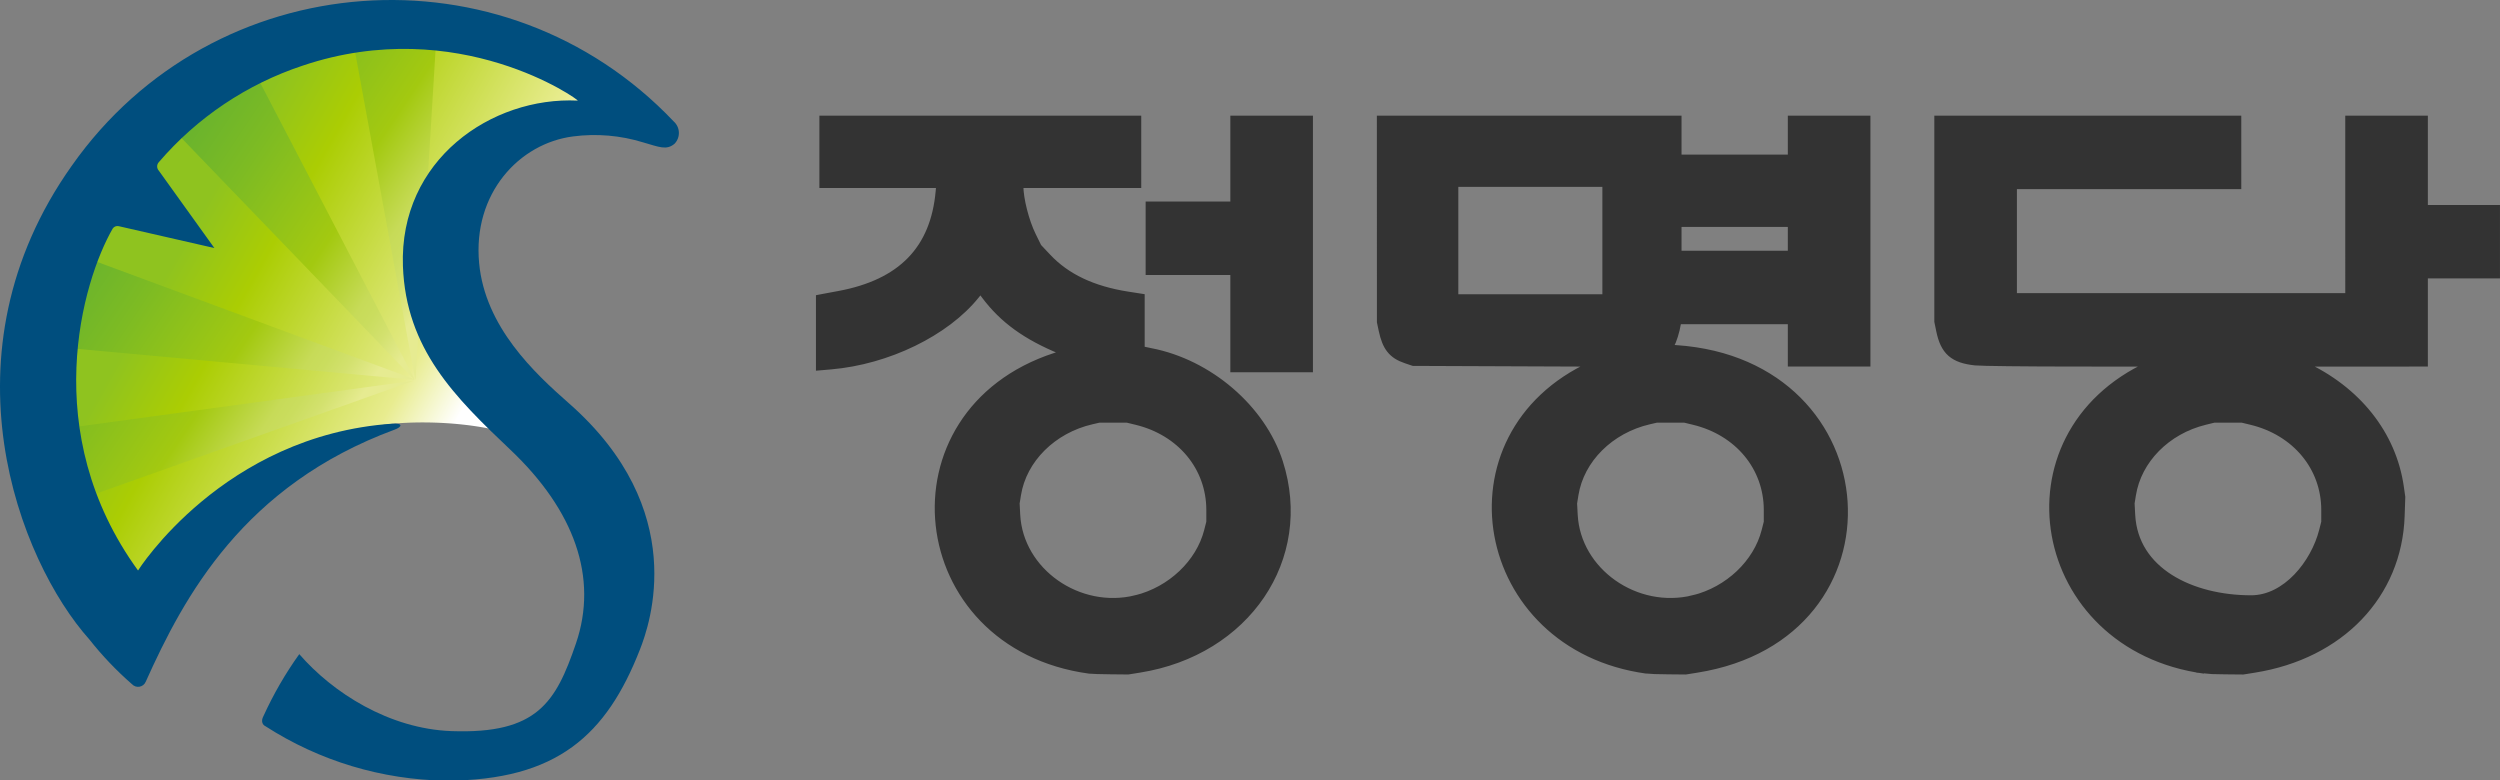
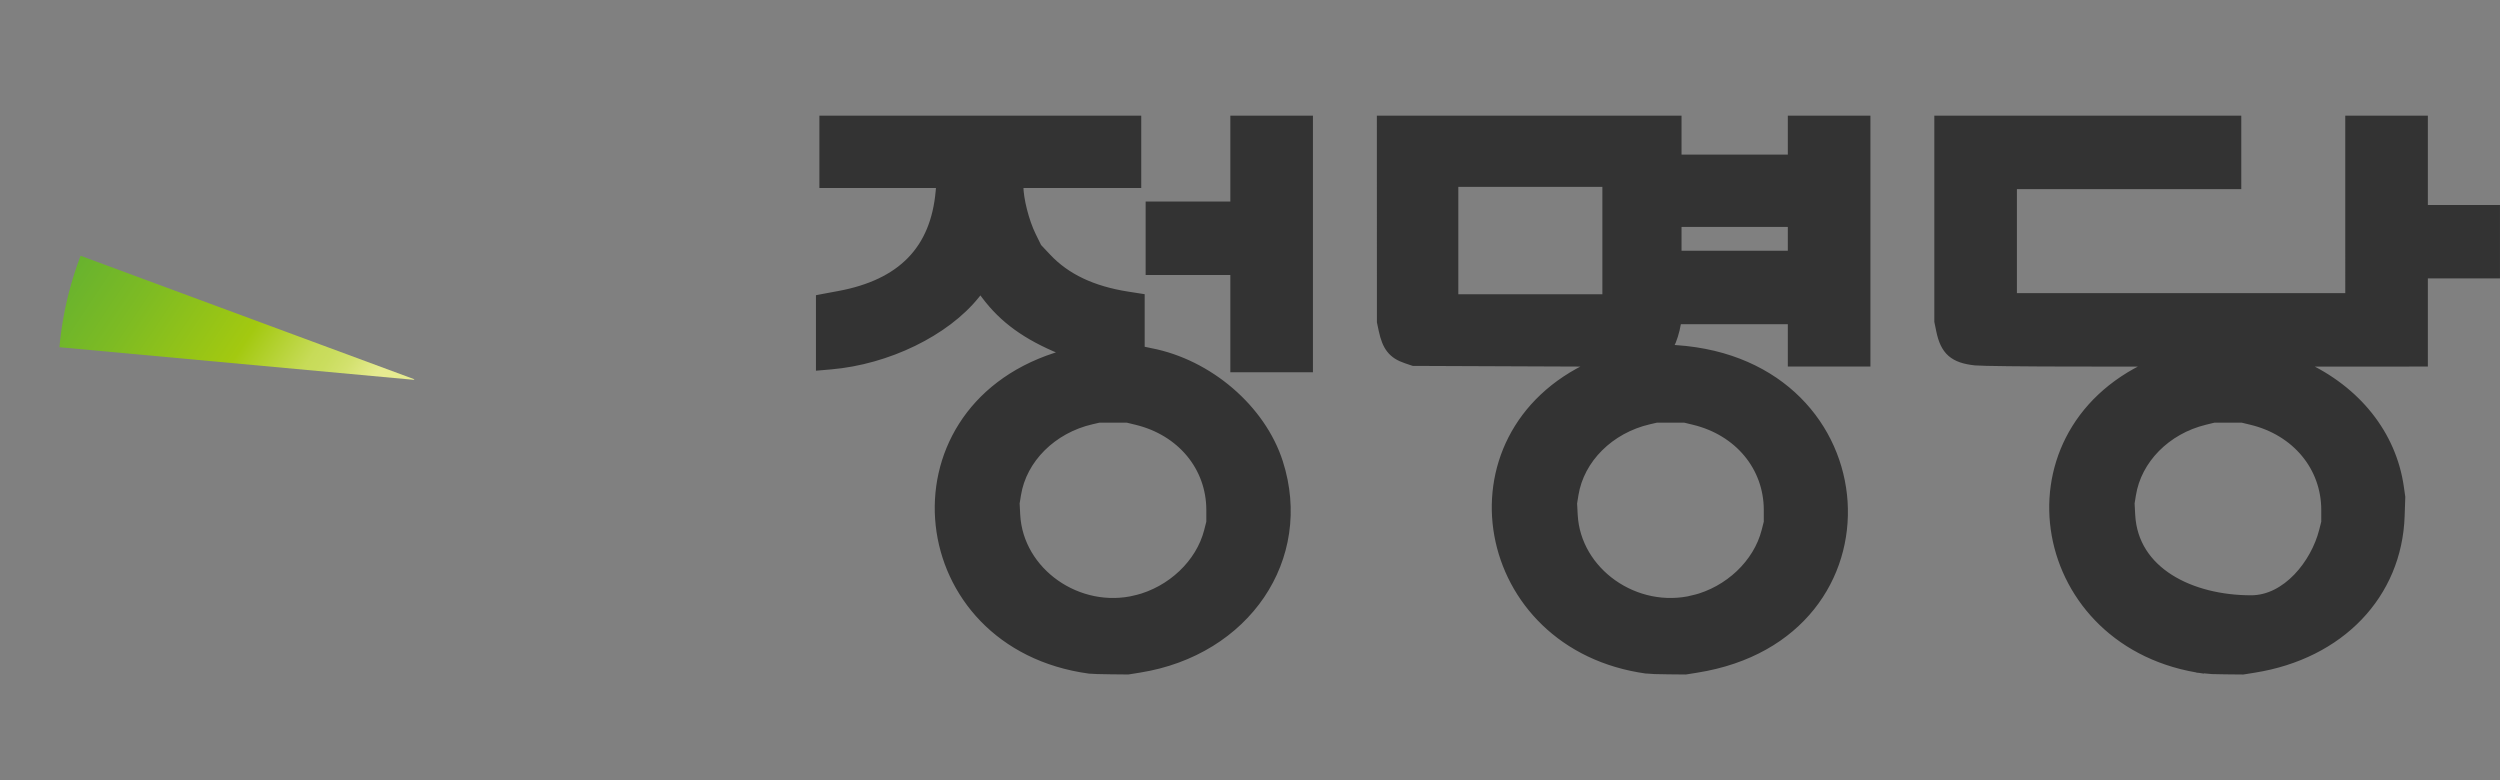
<svg xmlns="http://www.w3.org/2000/svg" xmlns:ns1="http://www.inkscape.org/namespaces/inkscape" xmlns:ns2="http://sodipodi.sourceforge.net/DTD/sodipodi-0.dtd" xmlns:xlink="http://www.w3.org/1999/xlink" width="193.119mm" height="60.283mm" viewBox="0 0 193.119 60.283" version="1.1" id="svg1" xml:space="preserve" ns1:version="1.3.2 (091e20e, 2023-11-25, custom)" ns2:docname="그리기.svg">
  <rect x="0" y="0" width="193.119" height="60.283" fill="#808080" stroke="none" />
  <ns2:namedview id="namedview1" pagecolor="#505050" bordercolor="#eeeeee" borderopacity="1" ns1:showpageshadow="0" ns1:pageopacity="0" ns1:pagecheckerboard="0" ns1:deskcolor="#505050" ns1:document-units="mm" ns1:zoom="0.70710678" ns1:cx="287.79246" ns1:cy="60.104076" ns1:window-width="1920" ns1:window-height="991" ns1:window-x="-9" ns1:window-y="-9" ns1:window-maximized="1" ns1:current-layer="layer1" />
  <defs id="defs1">
    <linearGradient id="linear-gradient" x1="92.859" x2="54.238" y1="85.203" y2="63.357" gradientTransform="matrix(0.6,-7.7494887e-4,7.7494887e-4,0.6,-16.506,-17.134)" gradientUnits="userSpaceOnUse">
      <stop offset="0" stop-color="#fff" id="stop1" />
      <stop offset="0.2" stop-color="#e8ec8f" id="stop2" />
      <stop offset="0.76" stop-color="#abcd03" id="stop3" />
      <stop offset="1" stop-color="#8fc31f" id="stop4" />
    </linearGradient>
    <linearGradient id="linear-gradient-2" x1="89.642" x2="53.628" y1="70.833" y2="46.746" gradientTransform="rotate(-0.074,-5.144,-1626.74)" gradientUnits="userSpaceOnUse">
      <stop offset="0" stop-color="#e6eb91" id="stop5" />
      <stop offset="0.018" stop-color="#e2e989" id="stop6" />
      <stop offset="0.089" stop-color="#d3e16e" id="stop7" />
      <stop offset="0.152" stop-color="#cadd5e" id="stop8" />
      <stop offset="0.2" stop-color="#c7db58" id="stop9" />
      <stop offset="0.4" stop-color="#a3c910" id="stop10" />
      <stop offset="0.746" stop-color="#7dbb23" id="stop11" />
      <stop offset="1" stop-color="#66b22f" id="stop12" />
    </linearGradient>
    <linearGradient xlink:href="#linear-gradient-2" id="linear-gradient-4" x1="76.766" x2="40.754" y1="90.077" y2="65.991" gradientTransform="matrix(0.6,0,0,0.6,-17.767,-17.129)" />
    <linearGradient xlink:href="#linear-gradient-2" id="linear-gradient-5" x1="72.33" x2="36.32" y1="96.711" y2="72.626" gradientTransform="matrix(0.6,0,0,0.6,-17.767,-17.129)" />
    <linearGradient xlink:href="#linear-gradient-2" id="linear-gradient-3" x1="94.549" x2="58.539" y1="63.495" y2="39.411" gradientTransform="matrix(0.6,0,0,0.6,-17.767,-17.129)" />
    <linearGradient ns1:collect="always" xlink:href="#linear-gradient-2" id="linearGradient37" gradientUnits="userSpaceOnUse" gradientTransform="matrix(0.6,-7.7494887e-4,7.7494887e-4,0.6,-16.506,-17.134)" x1="89.642" y1="70.833" x2="53.628" y2="46.746" />
  </defs>
  <g ns1:label="Layer 1" ns1:groupmode="layer" id="layer1">
-     <path style="fill:#333333;stroke:#333333;stroke-width:0.81;stroke-dasharray:none;stroke-opacity:1" d="M 84.172,51.635 C 70.261,49.74 68.32,31.972 81.552,27.652 l 1.182,-0.386 -0.696,-0.286 c -2.707,-1.11 -4.462,-2.378 -5.845,-4.222 l -0.449,-0.598 -0.444,0.554 c -2.297,2.866 -6.771,5.043 -11.135,5.418 l -0.73,0.063 v -2.528 -2.528 l 0.199,-0.038 c 0.109,-0.021 0.644,-0.12 1.188,-0.221 4.881,-0.905 7.455,-3.551 7.86,-8.078 l 0.061,-0.685 H 68.223 63.701 V 11.728 9.341 H 75.727 87.753 v 2.388 2.388 h -4.554 -4.554 l 0.002,0.243 c 0.007,1.059 0.448,2.79 0.991,3.893 l 0.447,0.908 0.744,0.79 c 1.487,1.58 3.536,2.552 6.283,2.98 l 0.906,0.141 v 2.015 2.015 l 0.155,0.044 c 0.085,0.024 0.393,0.09 0.685,0.146 4.47,0.856 8.534,4.347 9.85,8.461 2.348,7.34 -2.501,14.495 -10.711,15.806 l -0.861,0.138 -1.349,-0.013 c -0.742,-0.007 -1.469,-0.029 -1.615,-0.049 z m 3.621,-5.258 c 2.728,-0.676 4.973,-2.805 5.619,-5.329 l 0.178,-0.697 v -0.953 c 0,-3.364 -2.304,-6.141 -5.792,-6.982 l -0.707,-0.171 -1.105,6.64e-4 -1.105,6.72e-4 -0.575,0.132 c -3.052,0.702 -5.389,3.028 -5.838,5.809 l -0.11,0.683 0.047,0.909 c 0.233,4.458 4.869,7.716 9.388,6.597 z m 39.442,5.258 C 114.191,49.858 111.271,33.656 123.03,28.301 l 0.836,-0.381 -7.335,-0.03 -7.335,-0.03 -0.555,-0.188 c -1.027,-0.348 -1.469,-0.904 -1.742,-2.196 l -0.131,-0.617 -0.002,-7.759 -0.002,-7.759 h 11.363 11.363 v 1.503 1.503 h 4.51 4.51 V 10.844 9.341 h 2.785 2.785 v 9.285 9.285 h -2.785 -2.785 v -1.636 -1.636 h -4.505 -4.506 l -0.055,0.332 c -0.102,0.61 -0.318,1.301 -0.524,1.673 l -0.204,0.369 0.764,0.052 c 16.18,1.104 17.527,21.95 1.582,24.496 l -0.861,0.138 -1.349,-0.013 c -0.742,-0.007 -1.469,-0.029 -1.615,-0.049 z m 3.621,-5.258 c 2.728,-0.676 4.973,-2.805 5.619,-5.329 l 0.178,-0.697 v -0.953 c 0,-3.364 -2.304,-6.141 -5.792,-6.982 l -0.707,-0.171 -1.105,6.64e-4 -1.105,6.72e-4 -0.575,0.132 c -3.052,0.702 -5.389,3.028 -5.838,5.809 l -0.11,0.683 0.048,0.909 c 0.233,4.458 4.869,7.716 9.388,6.597 z m -6.671,-27.795 v -4.554 h -5.969 -5.969 v 4.554 4.554 h 5.969 5.969 z m 14.325,-0.133 v -1.326 h -4.51 -4.51 v 1.326 1.326 h 4.51 4.51 z m 31.789,33.186 C 157.245,49.857 154.333,33.679 166.098,28.298 l 0.84,-0.384 -6.765,-0.003 c -3.721,-0.002 -7.125,-0.041 -7.566,-0.087 -1.662,-0.175 -2.318,-0.751 -2.64,-2.318 l -0.14,-0.682 V 17.082 9.341 h 11.451 11.451 v 2.432 2.432 h -8.666 -8.666 v 4.421 4.421 h 13.087 13.087 V 16.194 9.341 h 2.785 2.785 v 3.449 3.449 h 2.785 2.785 v 2.432 2.432 h -2.785 -2.785 v 3.404 3.404 l -5.062,0.002 -5.062,0.002 0.84,0.384 c 4.141,1.894 6.856,5.308 7.432,9.346 l 0.108,0.758 -0.049,1.453 c -0.205,6.045 -4.623,10.651 -11.226,11.705 l -0.861,0.138 -1.349,-0.013 c -0.742,-0.007 -1.469,-0.029 -1.615,-0.049 z m 3.589,-5.245 c 2.791,0 5.005,-2.819 5.651,-5.342 l 0.178,-0.697 v -0.953 c 0,-3.364 -2.304,-6.141 -5.792,-6.982 l -0.707,-0.171 h -1.105 -1.105 l -0.707,0.173 c -2.996,0.732 -5.263,3.028 -5.707,5.781 l -0.108,0.672 0.048,0.909 c 0.232,4.442 4.711,6.61 9.357,6.61 z M 95.446,24.595 v -3.758 h -3.272 -3.272 v -2.432 -2.432 h 3.272 3.272 V 12.657 9.341 h 2.785 2.785 v 9.506 9.506 h -2.785 -2.785 z" id="path1" ns2:nodetypes="cscsscscccccccccccccccccccccsscccccsscccccscsscccsscccccscccssccccccccccccccccccccccscsscccccscsscccsscscccccccccccccccccccccscccscccccccccccccccccccccccccccccsscssccccsscsscccsscsssccccccccccccccccc" />
+     <path style="fill:#333333;stroke:#333333;stroke-width:0.81;stroke-dasharray:none;stroke-opacity:1" d="M 84.172,51.635 C 70.261,49.74 68.32,31.972 81.552,27.652 l 1.182,-0.386 -0.696,-0.286 c -2.707,-1.11 -4.462,-2.378 -5.845,-4.222 l -0.449,-0.598 -0.444,0.554 c -2.297,2.866 -6.771,5.043 -11.135,5.418 l -0.73,0.063 v -2.528 -2.528 l 0.199,-0.038 c 0.109,-0.021 0.644,-0.12 1.188,-0.221 4.881,-0.905 7.455,-3.551 7.86,-8.078 l 0.061,-0.685 H 68.223 63.701 V 11.728 9.341 H 75.727 87.753 v 2.388 2.388 h -4.554 -4.554 l 0.002,0.243 c 0.007,1.059 0.448,2.79 0.991,3.893 l 0.447,0.908 0.744,0.79 c 1.487,1.58 3.536,2.552 6.283,2.98 l 0.906,0.141 v 2.015 2.015 l 0.155,0.044 c 0.085,0.024 0.393,0.09 0.685,0.146 4.47,0.856 8.534,4.347 9.85,8.461 2.348,7.34 -2.501,14.495 -10.711,15.806 l -0.861,0.138 -1.349,-0.013 c -0.742,-0.007 -1.469,-0.029 -1.615,-0.049 z m 3.621,-5.258 c 2.728,-0.676 4.973,-2.805 5.619,-5.329 l 0.178,-0.697 v -0.953 c 0,-3.364 -2.304,-6.141 -5.792,-6.982 l -0.707,-0.171 -1.105,6.64e-4 -1.105,6.72e-4 -0.575,0.132 c -3.052,0.702 -5.389,3.028 -5.838,5.809 l -0.11,0.683 0.047,0.909 c 0.233,4.458 4.869,7.716 9.388,6.597 z m 39.442,5.258 C 114.191,49.858 111.271,33.656 123.03,28.301 l 0.836,-0.381 -7.335,-0.03 -7.335,-0.03 -0.555,-0.188 c -1.027,-0.348 -1.469,-0.904 -1.742,-2.196 l -0.131,-0.617 -0.002,-7.759 -0.002,-7.759 h 11.363 11.363 v 1.503 1.503 h 4.51 4.51 V 10.844 9.341 h 2.785 2.785 v 9.285 9.285 h -2.785 -2.785 v -1.636 -1.636 h -4.505 -4.506 l -0.055,0.332 c -0.102,0.61 -0.318,1.301 -0.524,1.673 l -0.204,0.369 0.764,0.052 c 16.18,1.104 17.527,21.95 1.582,24.496 l -0.861,0.138 -1.349,-0.013 c -0.742,-0.007 -1.469,-0.029 -1.615,-0.049 z m 3.621,-5.258 c 2.728,-0.676 4.973,-2.805 5.619,-5.329 l 0.178,-0.697 v -0.953 c 0,-3.364 -2.304,-6.141 -5.792,-6.982 l -0.707,-0.171 -1.105,6.64e-4 -1.105,6.72e-4 -0.575,0.132 c -3.052,0.702 -5.389,3.028 -5.838,5.809 l -0.11,0.683 0.048,0.909 c 0.233,4.458 4.869,7.716 9.388,6.597 z m -6.671,-27.795 v -4.554 h -5.969 -5.969 v 4.554 4.554 h 5.969 5.969 z m 14.325,-0.133 v -1.326 h -4.51 -4.51 v 1.326 1.326 h 4.51 4.51 z m 31.789,33.186 C 157.245,49.857 154.333,33.679 166.098,28.298 l 0.84,-0.384 -6.765,-0.003 c -3.721,-0.002 -7.125,-0.041 -7.566,-0.087 -1.662,-0.175 -2.318,-0.751 -2.64,-2.318 l -0.14,-0.682 V 17.082 9.341 h 11.451 11.451 v 2.432 2.432 h -8.666 -8.666 v 4.421 4.421 h 13.087 13.087 V 16.194 9.341 h 2.785 2.785 v 3.449 3.449 h 2.785 2.785 v 2.432 2.432 h -2.785 -2.785 v 3.404 3.404 l -5.062,0.002 -5.062,0.002 0.84,0.384 c 4.141,1.894 6.856,5.308 7.432,9.346 l 0.108,0.758 -0.049,1.453 c -0.205,6.045 -4.623,10.651 -11.226,11.705 l -0.861,0.138 -1.349,-0.013 c -0.742,-0.007 -1.469,-0.029 -1.615,-0.049 z m 3.589,-5.245 c 2.791,0 5.005,-2.819 5.651,-5.342 l 0.178,-0.697 v -0.953 c 0,-3.364 -2.304,-6.141 -5.792,-6.982 l -0.707,-0.171 h -1.105 -1.105 l -0.707,0.173 c -2.996,0.732 -5.263,3.028 -5.707,5.781 l -0.108,0.672 0.048,0.909 c 0.232,4.442 4.711,6.61 9.357,6.61 M 95.446,24.595 v -3.758 h -3.272 -3.272 v -2.432 -2.432 h 3.272 3.272 V 12.657 9.341 h 2.785 2.785 v 9.506 9.506 h -2.785 -2.785 z" id="path1" ns2:nodetypes="cscsscscccccccccccccccccccccsscccccsscccccscsscccsscccccscccssccccccccccccccccccccccscsscccccscsscccsscscccccccccccccccccccccscccscccccccccccccccccccccccccccccsscssccccsscsscccsscsssccccccccccccccccc" />
    <g id="g2" transform="matrix(0.943,0,0,0.943,-0.974,-0.907)">
-       <path d="M 35.879,22.861 A 12.518,12.518 0 0 1 53.112,11.211 28.227,28.227 0 0 0 12.36,50.104 45.775,45.775 0 0 1 22.091,40.465 c 3.152,-2.22 7.532,-4.449 11.051,-4.786 3.333,-0.318 8.296,0 11.303,1.44 a 84.92,84.92 0 0 1 -6.05,-6.727 12.507,12.507 0 0 1 -2.516,-7.531 z" style="fill:url(#linear-gradient);stroke-width:0.6" id="path18" />
-       <path d="M 35.001,32.04 21.735,6.566 A 28.147,28.147 0 0 0 14.895,11.226 l 20.02,20.782 z" style="fill:url(#linearGradient37);stroke-width:0.6" id="path19" />
-       <path d="M 35.071,32.066 36.783,3.907 a 28.393,28.393 0 0 0 -6.873,0.161 l 5.134,27.988 z" style="fill:url(#linear-gradient-3);stroke-width:0.6" id="path20" />
      <path d="M 34.915,32.007 7.636,21.914 a 28.267,28.267 0 0 0 -1.734,7.491 l 29.081,2.675 z" style="fill:url(#linear-gradient-4);stroke-width:0.6" id="path21" />
-       <path d="M 6.084,36.087 A 28.234,28.234 0 0 0 7.57,41.877 L 34.905,32.152 Z" style="fill:url(#linear-gradient-5);stroke-width:0.6" id="path22" />
-       <path d="M 11.842,57.005 C 10.569,55.896 9.402,54.671 8.355,53.345 2.582,46.887 -4.021,29.934 6.915,14.537 18.521,-1.97 42.333,-3.718 56.226,10.915 c 0.535,0.481 0.562,1.31 0.06,1.825 -0.655,0.551 -1.246,0.266 -2.569,-0.115 -1.856,-0.572 -3.813,-0.739 -5.739,-0.488 -4.413,0.568 -8.233,4.668 -7.696,10.386 0.491,5.22 4.522,8.986 7.351,11.472 9.942,8.731 6.631,18.108 5.824,20.168 -2.737,6.994 -6.776,10.738 -15.898,10.749 -5.245,-0.072 -10.365,-1.616 -14.775,-4.456 -0.212,-0.094 -0.42,-0.379 -0.164,-0.847 0.811,-1.778 1.791,-3.473 2.928,-5.062 2.739,3.157 7.359,6.125 12.485,6.306 7.008,0.247 8.53,-2.355 10.177,-7.171 C 50.064,48.273 48.079,42.762 42.835,37.798 38.316,33.517 34.283,29.556 34.039,22.756 33.732,14.048 41.308,8.865 48.355,9.202 48.567,9.212 38.603,2.043 25.831,6.337 21.259,7.852 17.186,10.584 14.049,14.24 c -0.188,0.196 -0.19,0.505 -0.006,0.704 0.199,0.285 4.551,6.337 4.551,6.337 l -7.836,-1.792 c -0.186,-0.043 -0.38,0.032 -0.489,0.19 -2.485,4.297 -6.138,16.716 2.071,28.015 0,0 6.965,-11.066 20.821,-12.026 0.923,-0.06 0.806,0.268 0.2,0.488 -12.374,4.566 -17.247,13.652 -20.393,20.657 -0.194,0.453 -0.791,0.555 -1.124,0.193 z" style="fill:#004e7e;fill-opacity:1;stroke-width:0.6" id="path23" ns2:nodetypes="sccccccccccccccccccccccccccccss" />
    </g>
  </g>
</svg>